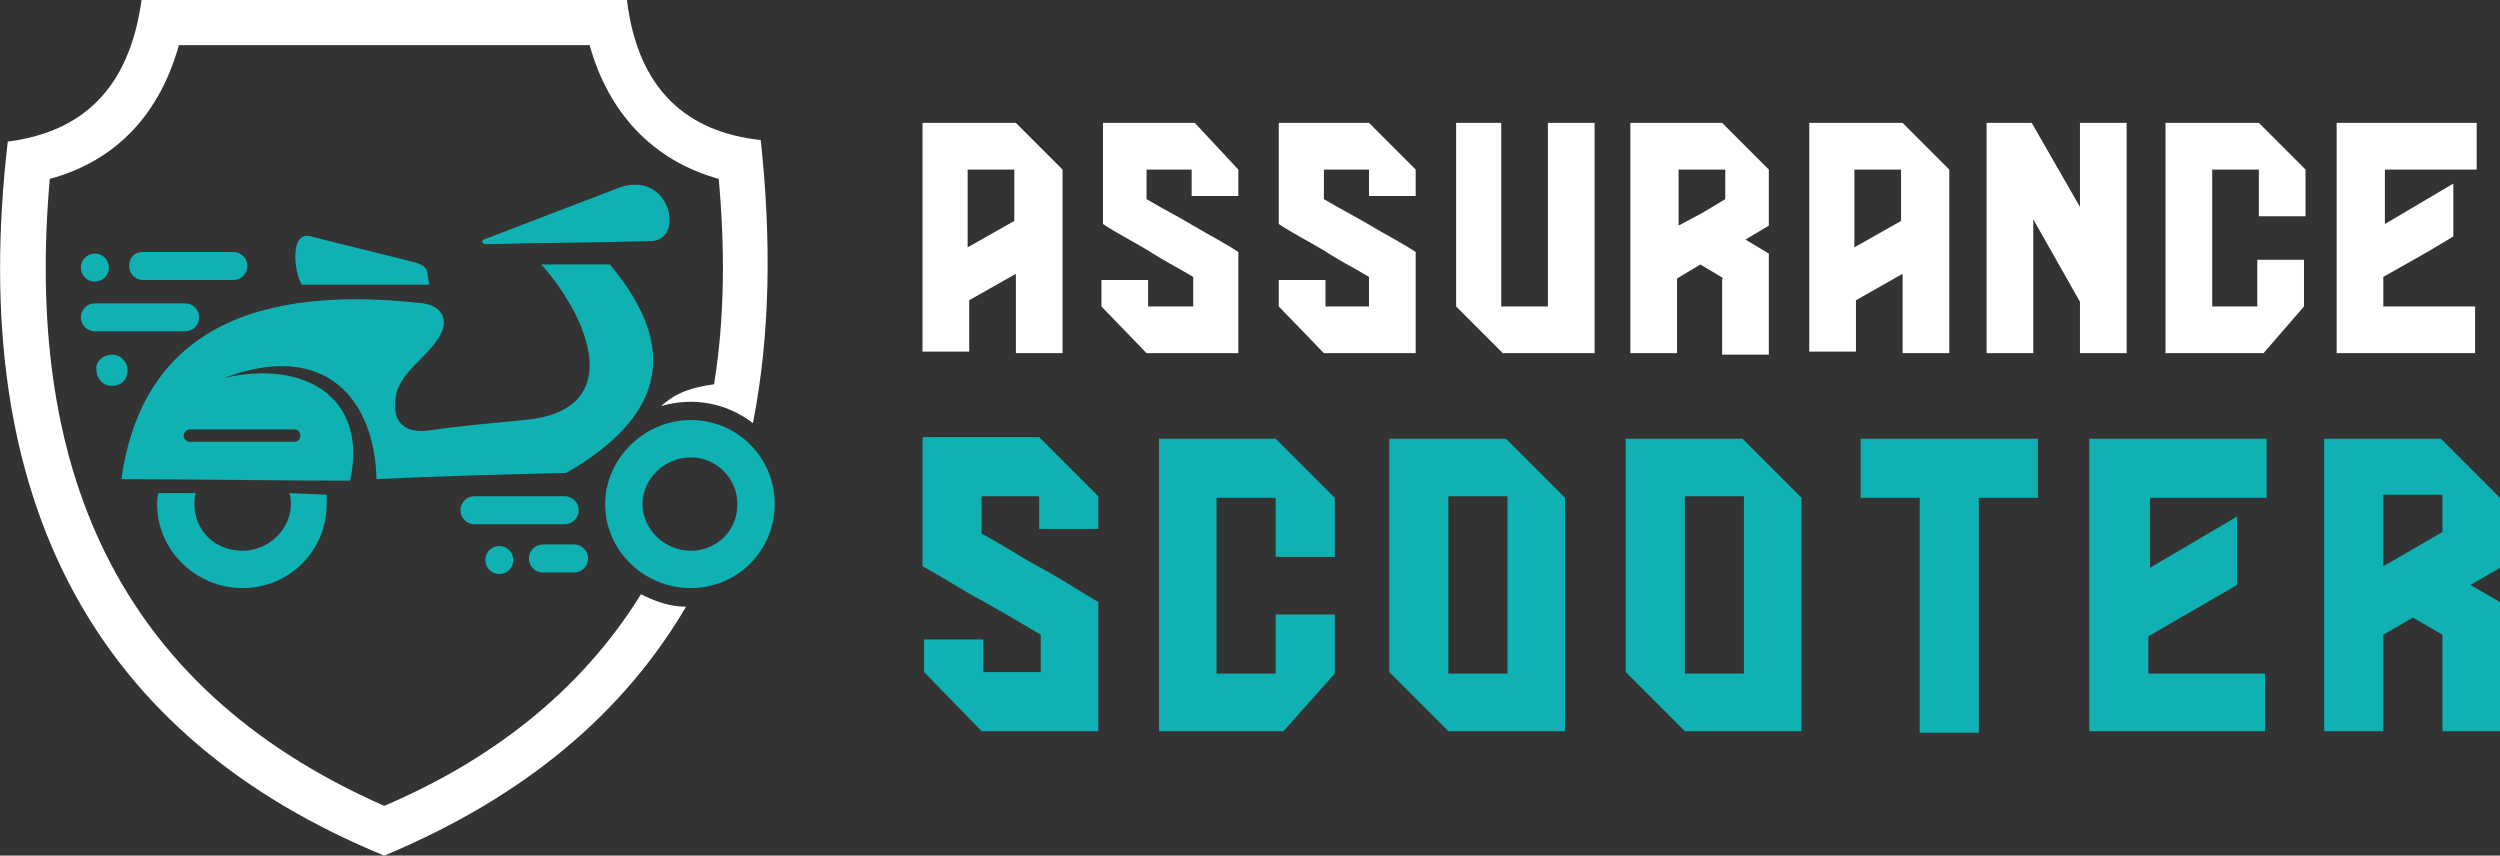
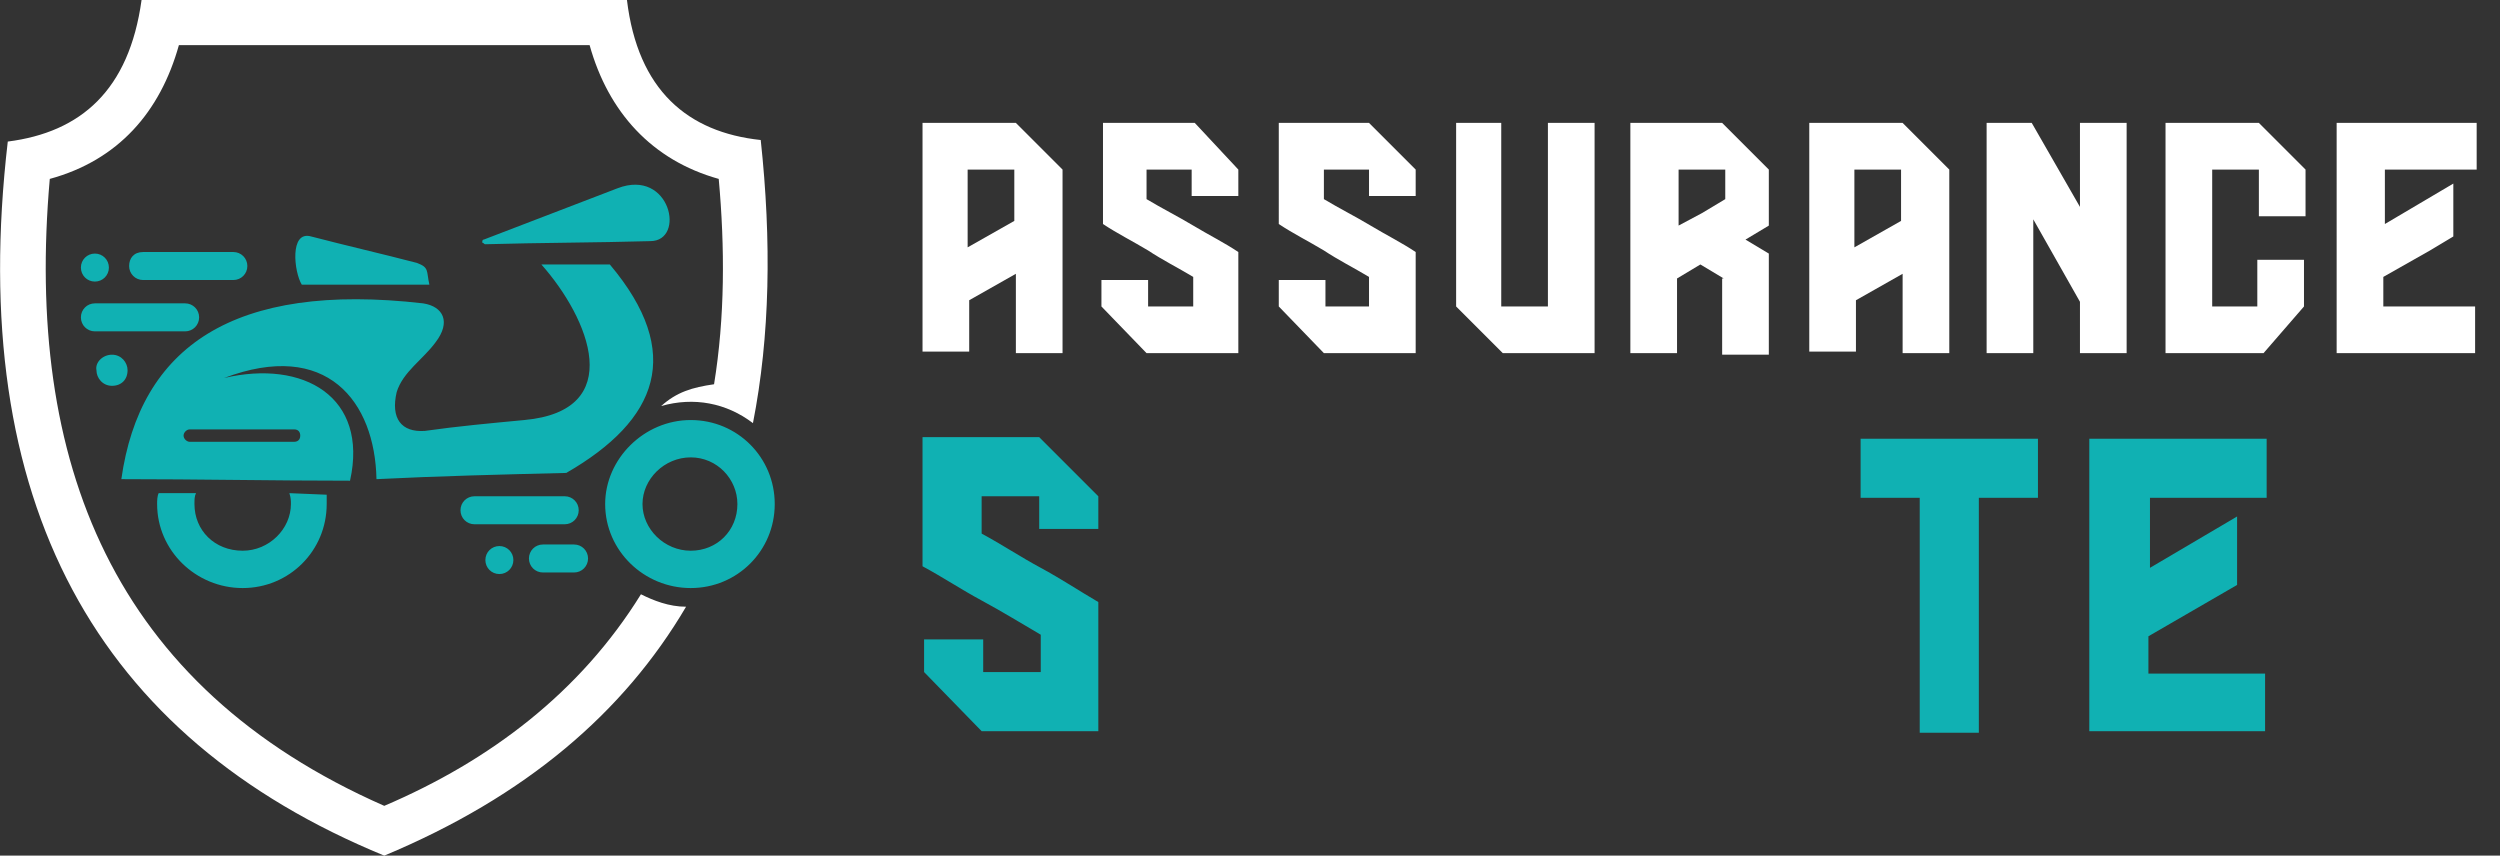
<svg xmlns="http://www.w3.org/2000/svg" version="1.1" id="Layer_1" x="0px" y="0px" width="160.7px" height="55px" viewBox="0 0 160.7 55" style="enable-background:new 0 0 160.7 55;" xml:space="preserve">
  <rect x="0" y="0" width="160.7" height="55" fill="#333333" stroke="none" />
  <style type="text/css">
	.st0{fill:#FFFFFF;}
	.st1{fill:#10B1B3;}
	.st2{fill-rule:evenodd;clip-rule:evenodd;fill:#10B1B3;}
	.st3{fill-rule:evenodd;clip-rule:evenodd;fill:#FFFFFF;}
</style>
  <g>
    <path class="st0" d="M59.3,7.9h3h3l3,3v11.8h-3v-5.1l-3,1.7v3.3h-3V7.9z M65.2,14.2v-3.3h-3v5L65.2,14.2z" />
    <path class="st0" d="M79.6,10.9v1.7h-3v-1.7h-2.9v1.9c1,0.6,2,1.1,3,1.7c1,0.6,2,1.1,2.9,1.7v6.5h-5.9l-2.9-3v-1.7h3v1.7h2.9v-1.9   c-1-0.6-2-1.1-2.9-1.7c-1-0.6-2-1.1-2.9-1.7V7.9h5.9L79.6,10.9z" />
    <path class="st0" d="M91,10.9v1.7h-3v-1.7h-2.9v1.9c1,0.6,2,1.1,3,1.7c1,0.6,2,1.1,2.9,1.7v6.5h-5.9l-2.9-3v-1.7h3v1.7H88v-1.9   c-1-0.6-2-1.1-2.9-1.7c-1-0.6-2-1.1-2.9-1.7V7.9H88L91,10.9z" />
    <path class="st0" d="M96.5,7.9v11.8h3V7.9h3v14.8h-5.9l-3-3V7.9H96.5z" />
    <path class="st0" d="M110.8,17.9l-1.5-0.9l-1.5,0.9v4.8h-3V7.9h5.9l3,3v3.6l-1.5,0.9l1.5,0.9v6.5h-3V17.9z M107.9,10.9v3.6l1.5-0.8   l1.5-0.9v-1.9H107.9z" />
    <path class="st0" d="M116.3,7.9h3h3l3,3v11.8h-3v-5.1l-3,1.7v3.3h-3V7.9z M122.2,14.2v-3.3h-3v5L122.2,14.2z" />
    <path class="st0" d="M133.7,13.3V7.9h3v14.8h-3v-3.3l-3-5.3v8.6h-3V7.9h2.9L133.7,13.3z" />
    <path class="st0" d="M142.1,19.7h3v-3h3v3l-2.6,3h-6.3V7.9h3h3l3,3v3h-3v-3h-3V19.7z" />
    <path class="st0" d="M153.3,14.4l4.4-2.6v3.4l-1.5,0.9l-3,1.7v1.9h5.9v3h-8.9V7.9h3h1.5h1.5h3v3h-5.9V14.4z" />
    <path class="st1" d="M70.6,31.9v2.1h-3.8v-2.1h-3.7v2.4c1.3,0.7,2.5,1.5,3.8,2.2c1.3,0.7,2.5,1.5,3.7,2.2V47h-7.5l-3.7-3.8v-2.1   h3.8v2.1h3.7v-2.4c-1.2-0.7-2.5-1.5-3.8-2.2c-1.3-0.7-2.5-1.5-3.8-2.2v-8.3h7.5L70.6,31.9z" />
-     <path class="st1" d="M78.2,43.3H82v-3.8h3.8v3.8L82.5,47h-8V28.2h3.8H82l3.8,3.8v3.8H82v-3.8h-3.8V43.3z" />
-     <path class="st1" d="M89.3,28.2h7.5l3.8,3.8V47h-7.5l-3.8-3.8V28.2z M93.1,43.3h3.8V31.9h-3.8V43.3z" />
-     <path class="st1" d="M104.5,28.2h7.5l3.8,3.8V47h-7.5l-3.8-3.8V28.2z M108.3,43.3h3.8V31.9h-3.8V43.3z" />
    <path class="st1" d="M119.7,28.2H131V32h-3.8v15.1h-3.8V32h-3.8V28.2z" />
    <path class="st1" d="M138.2,36.5l5.6-3.3v4.4l-1.9,1.1l-3.8,2.2v2.4h7.5V47h-11.3V28.2h3.8h1.9h1.9h3.8v3.8h-7.5V36.5z" />
-     <path class="st1" d="M157,40.8l-1.9-1.1l-1.9,1.1V47h-3.8V28.2h7.5l3.8,3.8v4.5l-1.9,1.1l1.9,1.1V47H157V40.8z M153.2,31.9v4.5   l1.9-1.1l1.9-1.1v-2.4H153.2z" />
  </g>
  <g>
    <path class="st2" d="M44.4,27c3,0,5.4,2.4,5.4,5.4c0,3-2.4,5.4-5.4,5.4c-3,0-5.5-2.4-5.5-5.4C38.9,29.5,41.4,27,44.4,27L44.4,27z    M44.4,29.4c1.7,0,3,1.4,3,3c0,1.7-1.3,3-3,3c-1.7,0-3.1-1.4-3.1-3C41.3,30.8,42.7,29.4,44.4,29.4L44.4,29.4z M21,31.8   c0,0.2,0,0.4,0,0.6c0,3-2.4,5.4-5.4,5.4c-3,0-5.5-2.4-5.5-5.4c0-0.2,0-0.5,0.1-0.7l2.4,0c-0.1,0.2-0.1,0.4-0.1,0.7   c0,1.7,1.3,3,3.1,3c1.7,0,3.1-1.4,3.1-3c0-0.2,0-0.4-0.1-0.7L21,31.8z M7.8,30.8c4.9,0,9.8,0.1,14.7,0.1c1.2-5.4-3-7.8-8.1-6.6   c6.6-2.5,9.7,1.5,9.8,6.5c4-0.2,8.1-0.3,12.2-0.4c5.9-3.4,7.6-7.7,2.8-13.4c-1.5,0-2.9,0-4.4,0c3.1,3.5,5.5,9.4-1.1,10   c-2.1,0.2-4.3,0.4-6.4,0.7c-1.5,0.1-2.2-0.8-1.8-2.5c0.4-1.3,1.7-2.1,2.5-3.2c1-1.3,0.5-2.3-0.8-2.5C15,18.1,9,22.3,7.8,30.8   L7.8,30.8z M12.2,27.6h6.7c0.3,0,0.4,0.2,0.4,0.4l0,0c0,0.3-0.2,0.4-0.4,0.4h-6.7c-0.2,0-0.4-0.2-0.4-0.4l0,0   C11.8,27.8,12,27.6,12.2,27.6L12.2,27.6z M27.6,18.3c-2.7,0-5.4,0-8.2,0c-0.5-0.8-0.8-3.5,0.6-3.1c2.3,0.6,4.5,1.1,6.8,1.7   C27.6,17.2,27.4,17.4,27.6,18.3L27.6,18.3z M31.2,15.7c3.5-0.1,7.1-0.1,10.6-0.2c2.3,0,1.3-4.7-2.1-3.4c-2.9,1.1-5.7,2.2-8.6,3.3   c-0.1,0-0.1,0.1-0.1,0.2C31.1,15.6,31.1,15.7,31.2,15.7L31.2,15.7z M9.2,16.2h5.8c0.5,0,0.9,0.4,0.9,0.9l0,0c0,0.5-0.4,0.9-0.9,0.9   H9.2c-0.5,0-0.9-0.4-0.9-0.9l0,0C8.3,16.6,8.6,16.2,9.2,16.2L9.2,16.2z M6.1,19.5h5.8c0.5,0,0.9,0.4,0.9,0.9l0,0   c0,0.5-0.4,0.9-0.9,0.9H6.1c-0.5,0-0.9-0.4-0.9-0.9l0,0C5.2,19.9,5.6,19.5,6.1,19.5L6.1,19.5z M30.5,31.9h5.8   c0.5,0,0.9,0.4,0.9,0.9l0,0c0,0.5-0.4,0.9-0.9,0.9h-5.8c-0.5,0-0.9-0.4-0.9-0.9l0,0C29.6,32.3,30,31.9,30.5,31.9L30.5,31.9z    M34.9,35h2c0.5,0,0.9,0.4,0.9,0.9l0,0c0,0.5-0.4,0.9-0.9,0.9h-2c-0.5,0-0.9-0.4-0.9-0.9l0,0C34,35.4,34.4,35,34.9,35L34.9,35z    M7.2,22.8c0.6,0,1,0.5,1,1c0,0.6-0.4,1-1,1c-0.6,0-1-0.5-1-1C6.1,23.3,6.6,22.8,7.2,22.8L7.2,22.8z M6.1,16.3   c0.5,0,0.9,0.4,0.9,0.9c0,0.5-0.4,0.9-0.9,0.9c-0.5,0-0.9-0.4-0.9-0.9C5.2,16.7,5.6,16.3,6.1,16.3L6.1,16.3z M32.1,35.1   c0.5,0,0.9,0.4,0.9,0.9c0,0.5-0.4,0.9-0.9,0.9c-0.5,0-0.9-0.4-0.9-0.9C31.2,35.5,31.6,35.1,32.1,35.1L32.1,35.1z" />
    <path class="st3" d="M24.7,51.8C7.2,44.1,1.6,29.7,3.2,11.5c4.4-1.2,7.1-4.3,8.3-8.6h26.4c1.2,4.3,4,7.4,8.3,8.6   c0.4,4.4,0.4,8.9-0.3,13.2c-1.4,0.2-2.4,0.5-3.4,1.4c2.1-0.6,4.2-0.2,5.9,1.1c1.1-5.6,1.2-11.7,0.5-18.2C44.2,8.5,41,5.8,40.3,0   H9.1C8.3,5.8,5.2,8.5,0.5,9.1C-2.2,32.3,6.2,47.4,24.7,55c9.1-3.8,15.4-9.2,19.4-16c-1.1,0-2.1-0.4-2.9-0.8   C37.3,44.5,31.5,48.9,24.7,51.8L24.7,51.8z" />
  </g>
</svg>